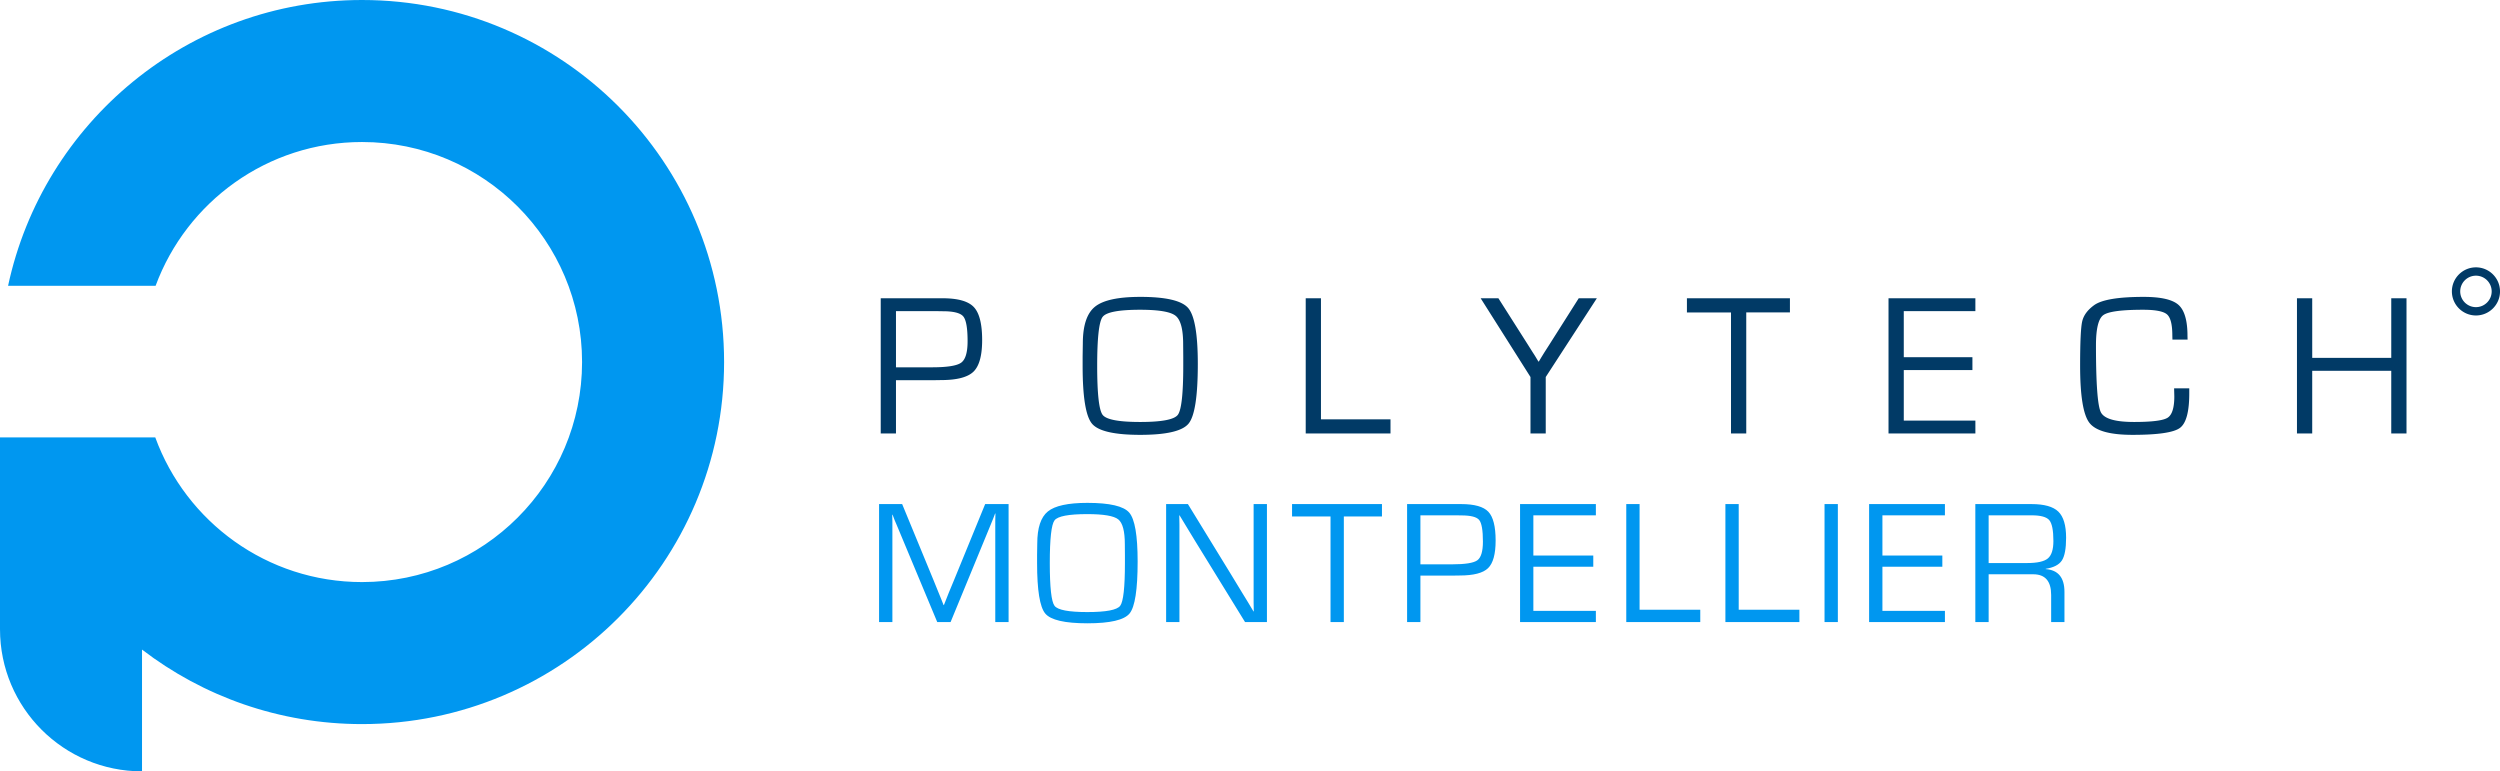
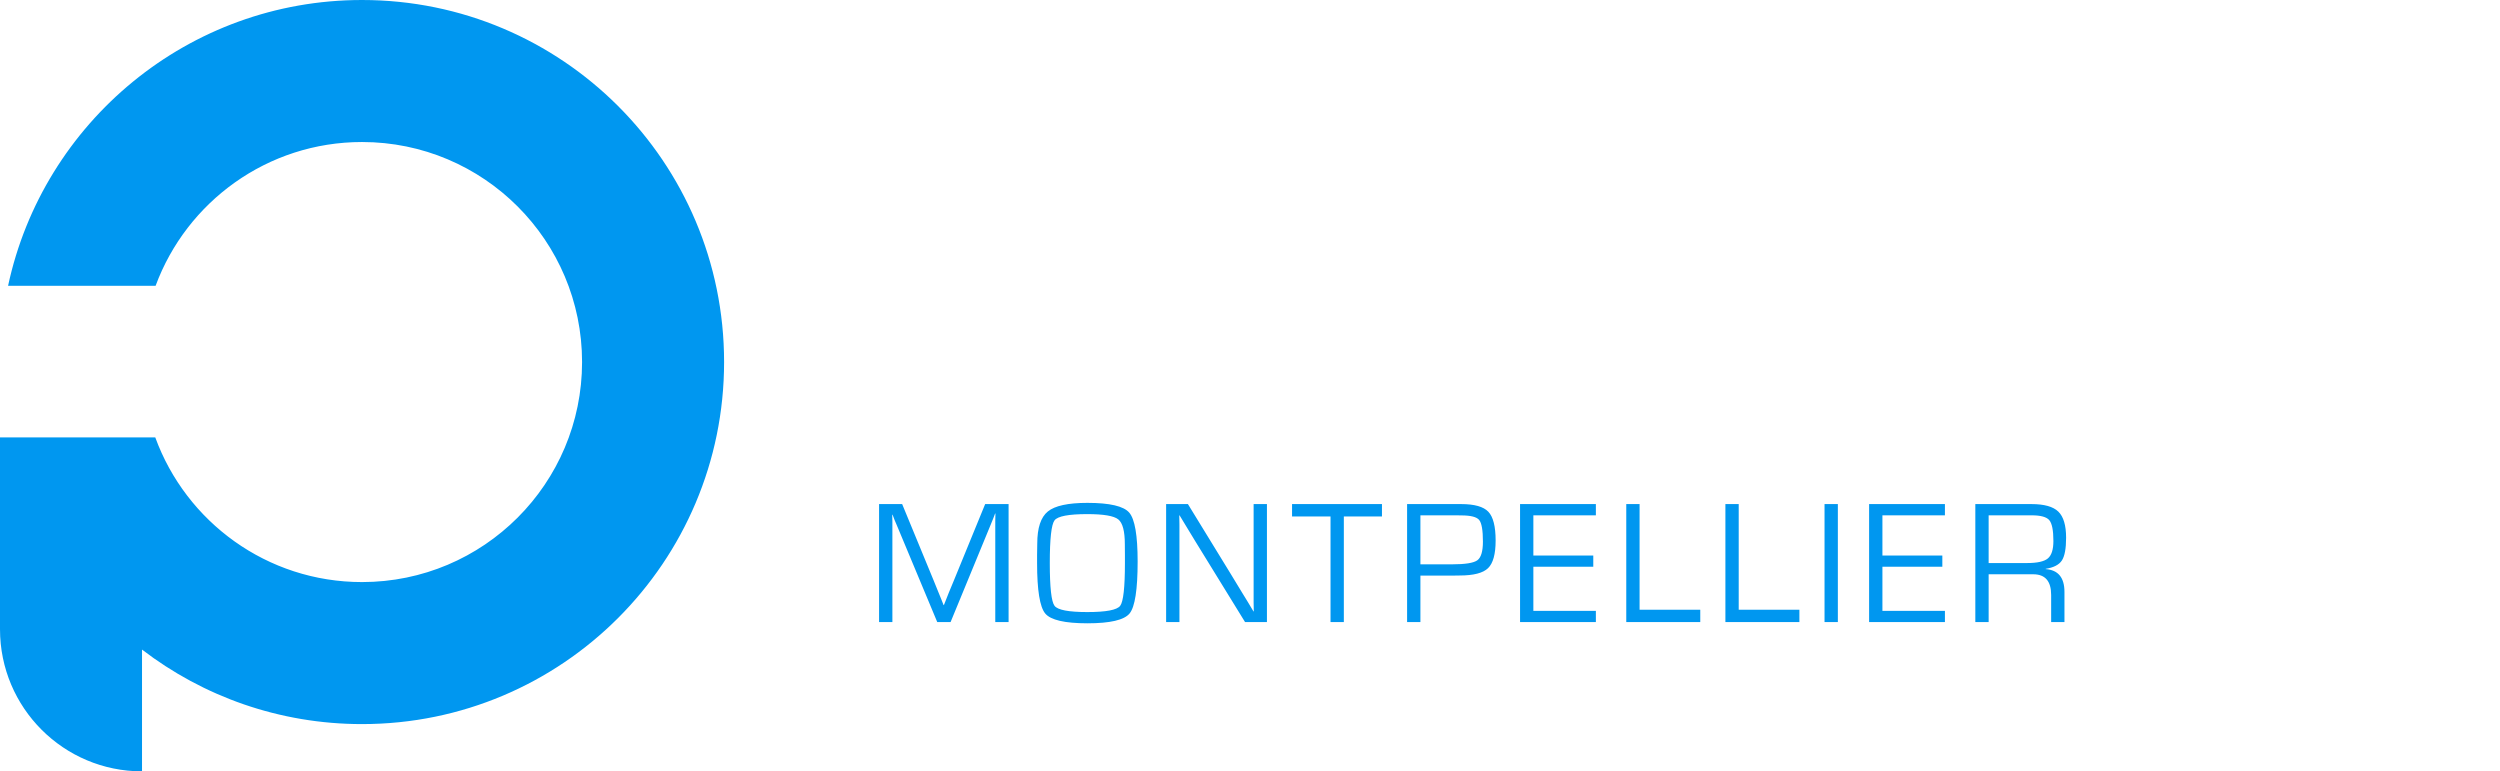
<svg xmlns="http://www.w3.org/2000/svg" width="777.86" height="240" viewBox="0 0 777.86 240">
  <path d="M112.648 0C58.58 0 13.407 38.094 2.515 88.92h45.9c9.647-26.113 34.775-44.732 64.233-44.732 37.81 0 68.46 30.652 68.46 68.46s-30.65 68.46-68.46 68.46c-29.588 0-54.768-18.748-64.337-45.017H0v59.695C0 220.214 19.786 240 44.188 240v-37.887c18.982 14.548 42.71 23.184 68.46 23.184 62.211 0 112.649-50.438 112.649-112.649C225.297 50.412 174.859 0 112.648 0zM296.79 180.621l-1.587 3.82c-.126.359-.377.994-.753 1.909l-.753 1.91h-.108l-.753-1.91-.78-1.91-1.56-3.847-9.792-23.751h-7.182v36.717h4.142v-31.391l-.027-1.023-.026-.996h.107c.126.36.233.638.323.836l.323.858.726 1.697 12.535 30.02h4.143l12.508-30.37.7-1.721c.053-.127.16-.405.323-.836l.323-.858h.107l-.028 1.101-.026 1.104v31.58h4.143v-36.718h-7.29l-9.738 23.78zm41.55-24.156c-6.009 0-10.111.891-12.308 2.676s-3.295 5.116-3.295 9.993l-.054 3.47v2.583c0 8.445.848 13.682 2.542 15.708 1.694 2.029 6.067 3.042 13.114 3.042 7.083 0 11.46-1.023 13.127-3.067 1.668-2.044 2.502-7.433 2.502-16.167 0-8.106-.87-13.171-2.61-15.2-1.74-2.025-6.079-3.038-13.019-3.038zm11.674 18.722c0 7.587-.494 12.024-1.48 13.315-.987 1.292-4.394 1.938-10.223 1.938-5.809 0-9.207-.646-10.194-1.938-.986-1.291-1.48-5.728-1.48-13.315 0-7.567.494-11.996 1.48-13.288.987-1.291 4.385-1.937 10.194-1.937 5.058 0 8.267.547 9.631 1.64 1.363 1.095 2.044 3.668 2.044 7.72l.028 3.472v2.393zm40.042 12.267l.027 1.398.026 1.372h-.106l-1.722-2.88-1.749-2.85-3.497-5.757-13.423-21.895h-6.778v36.717h4.142v-30.424l-.027-1.398-.026-1.372h.107l1.237 2.046 1.237 2.043 2.502 4.116 15.387 24.99h6.806v-36.718h-4.143v30.612zm11.958-26.765h11.971v32.87h4.143v-32.87h11.862v-3.847h-27.976v3.847zm52.609-3.847H437.81v36.717h4.143v-14.472h10.598l1.613-.026c4.323 0 7.268-.762 8.838-2.286 1.568-1.525 2.353-4.387 2.353-8.583 0-4.373-.752-7.361-2.259-8.957-1.507-1.595-4.33-2.393-8.473-2.393zm5.042 17.484c-1.155.843-3.789 1.263-7.894 1.263h-9.818v-15.25h11.135l1.588.026c2.922 0 4.773.47 5.553 1.413.78.942 1.173 3.188 1.173 6.738 0 3.032-.58 4.966-1.737 5.81zm13.292 19.233h23.59v-3.497h-19.45v-13.718h18.644v-3.497h-18.643v-12.508h19.449v-3.497h-23.59v36.717zm37.191-36.717h-4.143v36.717h23.025v-3.846h-18.882v-32.871zm30.843 0h-4.143v36.717h23.024v-3.846h-18.881v-32.871zm26.702 36.717h4.143v-36.717h-4.143v36.717zm13.87 0h23.589v-3.497h-19.449v-13.718h18.644v-3.497h-18.644v-12.508h19.449v-3.497h-23.59v36.717zm54.943-16.488v-.081c2.476-.395 4.153-1.261 5.032-2.596.878-1.337 1.317-3.7 1.317-7.088 0-3.857-.808-6.564-2.421-8.124-1.614-1.56-4.394-2.34-8.34-2.34h-17.483v36.717h4.143v-14.875h13.88c3.712 0 5.569 2.142 5.569 6.43v8.445h4.14v-9.387c0-4.447-1.945-6.815-5.837-7.101zm-5.782-1.884h-11.97v-14.848h13.396c2.796 0 4.622.502 5.473 1.504.85 1.006 1.278 3.166 1.278 6.483 0 2.657-.574 4.463-1.722 5.422-1.147.96-3.3 1.439-6.455 1.439z" fill="#0097f0" />
-   <path d="M293.293 92.805h-19.26v42.066h4.745v-16.58h12.142l1.85-.03c4.95 0 8.325-.874 10.123-2.62s2.697-5.023 2.697-9.831c0-5.013-.864-8.433-2.59-10.263-1.725-1.828-4.96-2.742-9.707-2.742zm5.779 20.031c-1.326.966-4.341 1.449-9.045 1.449h-11.249V96.81h12.758l1.819.03c3.349 0 5.47.54 6.364 1.619s1.34 3.651 1.34 7.72c0 3.472-.663 5.691-1.987 6.656zm55.715-20.463c-6.883 0-11.583 1.023-14.099 3.067-2.517 2.045-3.775 5.86-3.775 11.449l-.062 3.974v2.96c0 9.675.972 15.674 2.913 17.996 1.94 2.322 6.949 3.482 15.023 3.482 8.115 0 13.128-1.17 15.039-3.512s2.865-8.517 2.865-18.521c0-9.286-.996-15.09-2.988-17.412-1.993-2.322-6.965-3.483-14.916-3.483zm13.375 21.45c0 8.69-.566 13.775-1.695 15.254s-5.033 2.218-11.71 2.218c-6.658 0-10.551-.74-11.68-2.218s-1.695-6.564-1.695-15.254c0-8.67.565-13.745 1.694-15.224 1.13-1.48 5.023-2.22 11.68-2.22 5.794 0 9.47.627 11.033 1.88 1.562 1.254 2.342 4.202 2.342 8.845l.031 3.976v2.743zm42.847-21.018h-4.745v42.066h26.38v-4.407h-21.635v-37.66zm71.202 14.207l-1.755 2.742-.833 1.356-.831 1.387h-.124l-.833-1.387a31.412 31.412 0 0 0-.861-1.356l-1.727-2.742-9.028-14.207H460.7l15.501 24.5v17.566h4.746v-17.566l15.904-24.5h-5.64l-9 14.207zm42.663-9.8h13.713v37.659h4.749V97.21h13.589v-4.406h-32.05v4.406zm62.728 37.659h27.026v-4.007h-22.28v-15.717h21.356v-4.006h-21.356V96.81h22.28v-4.006h-27.026v42.066zm88.921-11.558c0 3.555-.694 5.774-2.082 6.658-1.385.883-4.872 1.324-10.461 1.324-5.875 0-9.317-1.016-10.325-3.052-1.005-2.033-1.509-8.955-1.509-20.77 0-5.135.75-8.269 2.249-9.398s5.64-1.696 12.419-1.696c3.864 0 6.343.484 7.443 1.449 1.099.966 1.648 3.144 1.648 6.533l.033 1.295h4.713l-.03-1.14c0-4.766-.93-7.982-2.789-9.646-1.858-1.665-5.47-2.497-10.833-2.497-7.91 0-13.055.864-15.438 2.59-2.034 1.478-3.267 3.157-3.7 5.038-.43 1.88-.646 6.466-.646 13.76 0 9.328.955 15.25 2.867 17.764 1.91 2.518 6.39 3.776 13.435 3.776 7.87 0 12.778-.714 14.73-2.142 1.953-1.426 2.928-5.007 2.928-10.739v-1.602h-4.715l.063 2.495zm67.502-11.956h-24.593V92.805h-4.745v42.066h4.745v-19.507h24.593v19.507h4.745V92.805h-4.745v18.552zm26.347-28.173c-4.128 0-7.486 3.36-7.486 7.487s3.358 7.487 7.486 7.487 7.488-3.359 7.488-7.487-3.36-7.487-7.488-7.487zm0 12.381c-2.697 0-4.893-2.195-4.893-4.894s2.196-4.894 4.893-4.894c2.7 0 4.895 2.196 4.895 4.894s-2.196 4.894-4.895 4.894z" fill="#013a66" />
</svg>